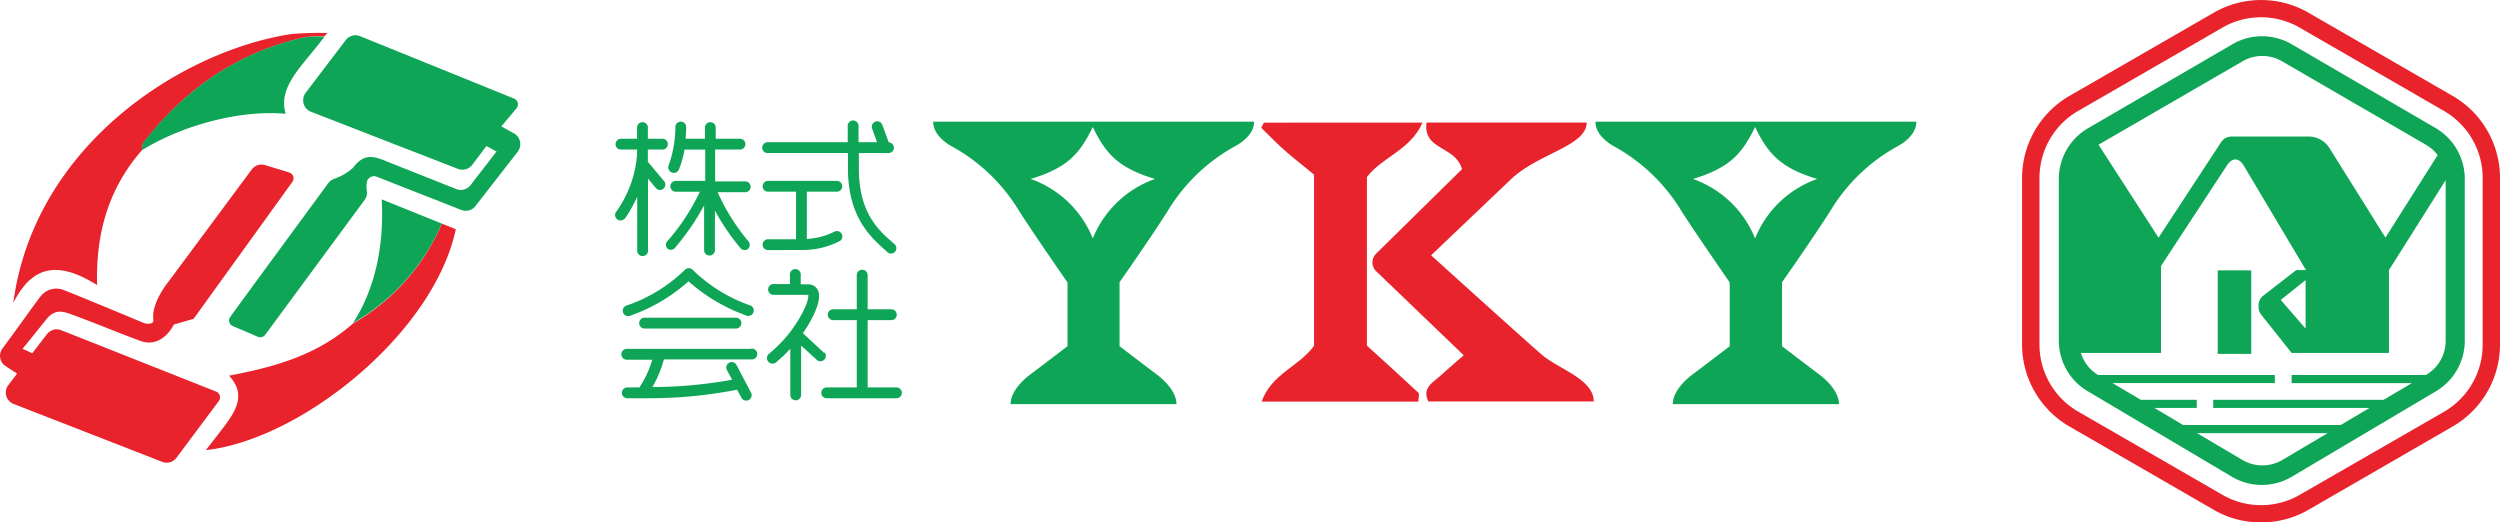
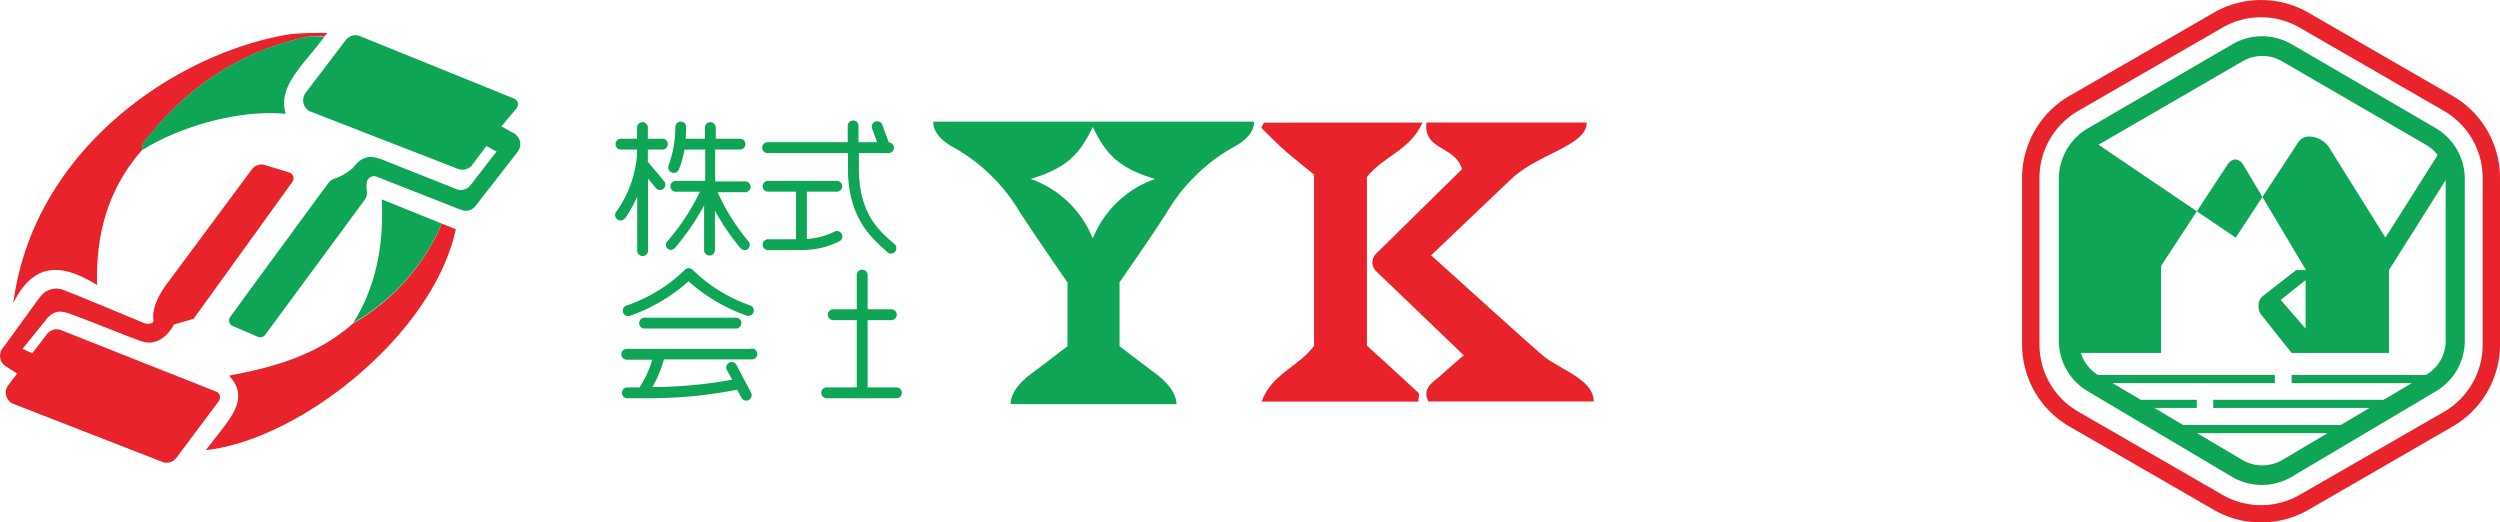
<svg xmlns="http://www.w3.org/2000/svg" viewBox="0 0 340 71.05">
  <defs>
    <style>.cls-1{fill:#e8232c;}.cls-2{fill:#0ea656;}</style>
  </defs>
  <g id="Layer_2" data-name="Layer 2">
    <g id="Layer_1-2" data-name="Layer 1">
      <g id="Group_16" data-name="Group 16">
        <path id="Path_1" data-name="Path 1" class="cls-1" d="M193.46,16.67c-1.62,3.74-5.4,4.61-7.56,7.4V47c2.29,2.09,4.65,4.23,7,6.41.17.17,0,.72,0,1.21H171.58c1.36-3.82,5.12-4.77,7.13-7.6V23.75c-1.19-1-2.5-2-3.74-3.07s-2.3-2.2-3.44-3.3c.12-.25.24-.46.36-.7Z" />
        <g id="Group_15" data-name="Group 15">
          <path id="Path_2" data-name="Path 2" class="cls-1" d="M5.58,40.23a2.71,2.71,0,0,1,3.17-.75c2.58,1,10.86,4.47,10.86,4.47s1.36.36,1.25-.48c-.31-2.28,2-5.09,2-5.09L34.23,23.06a1.66,1.66,0,0,1,1.85-.6l3.26,1a.83.83,0,0,1,.54,1.05,1,1,0,0,1-.12.23L26.33,43.36l-2.68.77s-1.56,3.32-4.54,2.24c-2.75-1-6.52-2.58-9.61-3.69-1.14-.41-2-.51-3,.51L3.07,47.44l1.32.6,2-2.6a1.66,1.66,0,0,1,1.94-.53l21.07,8.35a.83.83,0,0,1,.47,1.08.78.78,0,0,1-.11.2L24,62.26a1.67,1.67,0,0,1-1.92.56L1.85,54.94A1.67,1.67,0,0,1,.9,52.78a1.6,1.6,0,0,1,.23-.4l1.19-1.57-1.53-1a1.67,1.67,0,0,1-.54-2.29l.06-.09C2,45.17,5.07,40.83,5.58,40.23Z" />
          <path id="Path_3" data-name="Path 3" class="cls-2" d="M170.54,16.55H126.93s-.27,1.7,2.39,3.29a24.33,24.33,0,0,1,9.37,9c2.6,4,6.49,9.57,6.49,9.57v8.67s-2.86,2.2-5,3.8c-1.34,1-2.74,2.52-2.74,4.08H160c0-1.56-1.4-3.07-2.74-4.08-2.14-1.6-5-3.8-5-3.8V38.38s3.89-5.53,6.48-9.57a24.47,24.47,0,0,1,9.37-9C170.82,18.25,170.54,16.55,170.54,16.55ZM148.62,32.43a14.15,14.15,0,0,0-8.45-8.09c5.06-1.52,6.72-3.5,8.45-7.07,1.73,3.57,3.39,5.55,8.46,7.07a14.2,14.2,0,0,0-8.46,8.09Z" />
-           <path id="Path_4" data-name="Path 4" class="cls-2" d="M260.61,16.55H217s-.28,1.7,2.39,3.29a24.47,24.47,0,0,1,9.37,9c2.6,4,6.48,9.57,6.48,9.57v8.67s-2.85,2.2-5,3.8c-1.34,1-2.74,2.52-2.74,4.08H250.1c0-1.56-1.4-3.07-2.74-4.08-2.14-1.6-5-3.8-5-3.8V38.38s3.89-5.53,6.49-9.57a24.33,24.33,0,0,1,9.37-9C260.89,18.25,260.61,16.55,260.61,16.55ZM238.69,32.43a14.15,14.15,0,0,0-8.45-8.09c5.06-1.52,6.72-3.5,8.45-7.07,1.73,3.57,3.39,5.55,8.45,7.07a14.15,14.15,0,0,0-8.45,8.09Z" />
          <path id="Path_5" data-name="Path 5" class="cls-2" d="M64.23,22.41a1.67,1.67,0,0,1-1.94.56l-20-7.77A1.66,1.66,0,0,1,41.36,13a1.56,1.56,0,0,1,.22-.4L47,5.48a1.67,1.67,0,0,1,2-.55l20.92,8.48a.83.83,0,0,1,.46,1.09.76.76,0,0,1-.13.23l-2.07,2.46,1.57.87a1.68,1.68,0,0,1,.87,2.21,2.27,2.27,0,0,1-.19.34L64.68,28a1.66,1.66,0,0,1-2,.53L51.15,24a1,1,0,0,0-1.25.71s0,.05,0,.08a3.23,3.23,0,0,0,0,1.2,1.65,1.65,0,0,1-.32,1.21L36.07,45.53a.84.84,0,0,1-1,.27l-3.4-1.45a.82.82,0,0,1-.45-1.09l.09-.16c1.95-2.7,11.52-15.72,13.35-18.21a1.67,1.67,0,0,1,.75-.56A7.31,7.31,0,0,0,48,22.83c1.51-2,2.75-1.65,4.76-.81l9.34,3.71A1.66,1.66,0,0,0,64,25.17l3.53-4.57-1.38-.74Z" />
          <path id="Path_6" data-name="Path 6" class="cls-1" d="M199.07,48.32,187.14,36.87a1.67,1.67,0,0,1,0-2.36s0,0,0,0L198.84,23c-1-3.26-5.31-2.52-4.83-6.34h21.78c0,3.18-6.54,4.18-10.29,7.71L194.63,34.72s12.45,11.27,15,13.47c2.28,2,7.12,3.35,7.12,6.41H194.26c-.9-1.86.63-2.58,1.65-3.51S199.07,48.32,199.07,48.32Z" />
          <path id="Path_7" data-name="Path 7" class="cls-1" d="M19.29,20.44C14.83,25.56,13,31.6,13.21,38.77c-5-3.1-8.65-3-11.4,2.42C4.66,19.74,24.7,6.92,39.61,4.63a44.91,44.91,0,0,1,4.92-.14s-.36.39-.41.47a15.45,15.45,0,0,0-2.54.09c-9.15,2-16.33,7-22,14.28C19.32,19.6,19.37,20.07,19.29,20.44Z" />
          <path id="Path_8" data-name="Path 8" class="cls-1" d="M60.09,30.41l1.9.76c-3,14.15-21,28.61-34,30.05,0,0,1.64-2.08,2.64-3.41,1.53-2.06,2.82-4.3.51-6.72C37.57,49.87,43.16,48.26,48,44A28.66,28.66,0,0,0,60.09,30.41Z" />
          <path id="Path_9" data-name="Path 9" class="cls-2" d="M19.29,20.44c.08-.37,0-.84.24-1.11,5.71-7.27,12.9-12.31,22-14.28A13.53,13.53,0,0,1,44.11,5c-2.82,3.84-6.41,6.73-5.25,10.48C32.72,14.91,24.85,17,19.29,20.44Z" />
          <path id="Path_10" data-name="Path 10" class="cls-2" d="M60.09,30.41A28.65,28.65,0,0,1,48,43.94c2.76-4.23,4.29-10,3.91-16.83Z" />
          <g id="Group_12" data-name="Group 12">
            <path id="Path_11" data-name="Path 11" class="cls-2" d="M104.4,20.82h10.92v2.09c0,6.62,3.1,9.36,5.14,11.17l.1.09a.74.74,0,1,0,1-1.05l0,0-.1-.09c-2-1.73-4.65-4.11-4.65-10.07V20.82h4a.73.73,0,0,0,.06-1.46L120,17a.74.74,0,0,0-.93-.47.74.74,0,0,0-.47.93v0l.68,1.88h-2.52V17.21a.74.74,0,1,0-1.47,0v2.13H104.4a.74.74,0,1,0,0,1.48Z" />
            <path id="Path_12" data-name="Path 12" class="cls-2" d="M87.58,43.21a.74.74,0,0,0,0,1.47H100a.74.74,0,1,0,0-1.47Z" />
            <path id="Path_13" data-name="Path 13" class="cls-2" d="M102.11,47.45H85.24a.73.73,0,0,0-.74.73.74.74,0,0,0,.74.74h3.47A13.82,13.82,0,0,1,87,52.63s0,0,0,.06H85.23a.74.74,0,0,0,0,1.47H88A62,62,0,0,0,100.25,53l.61,1.14a.74.74,0,0,0,1.3-.7h0l-2-3.81a.73.73,0,0,0-1-.3.74.74,0,0,0-.3,1l.71,1.31a61.71,61.71,0,0,1-10.84,1,15.88,15.88,0,0,0,1.56-3.76h11.87a.74.74,0,1,0,0-1.47Z" />
            <path id="Path_14" data-name="Path 14" class="cls-2" d="M109,34a11,11,0,0,0,5.27-1.25.74.74,0,0,0-.76-1.26,9.37,9.37,0,0,1-3.78,1V26.07h4.16a.74.74,0,0,0,0-1.47h-9.52a.74.74,0,0,0,0,1.47h3.89v6.47h-3.89a.74.74,0,0,0,0,1.47Z" />
            <path id="Path_15" data-name="Path 15" class="cls-2" d="M91.33,23.44a.73.73,0,0,0,1-.39h0a12.2,12.2,0,0,0,.76-2.7h2.82V24.6h-4a.74.74,0,0,0,0,1.48h3.27a28.83,28.83,0,0,1-4.42,6.72.74.74,0,0,0,0,1,.73.73,0,0,0,1-.05l0,0a32.82,32.82,0,0,0,4-5.82v6a.74.74,0,1,0,1.47,0V28.64a30.7,30.7,0,0,0,3.48,5.11.74.74,0,0,0,1,.12.75.75,0,0,0,.12-1l0,0a28.36,28.36,0,0,1-4.23-6.73h3.66a.74.74,0,1,0,0-1.47h-4V20.34h3.46a.74.74,0,0,0,0-1.47H97.34v-1.6a.74.74,0,0,0-1.47,0v1.6H93.24c.08-.9.08-1.54.08-1.6a.74.74,0,0,0-.74-.73h0a.74.74,0,0,0-.73.74,15.64,15.64,0,0,1-.91,5.2A.73.73,0,0,0,91.33,23.44Z" />
            <path id="Path_16" data-name="Path 16" class="cls-2" d="M85,29.72a20.84,20.84,0,0,0,1.66-2.95V34a.74.74,0,1,0,1.47,0V24.29l1.06,1.28a.73.73,0,0,0,1.13-.93L88.11,22V20.34H90a.74.74,0,1,0,0-1.47H88.11v-1.6a.74.74,0,0,0-1.47,0v1.6H84.37a.74.74,0,0,0,0,1.47h2.27V21a15.3,15.3,0,0,1-2.88,7.86.74.74,0,0,0,1.19.87l0,0Z" />
            <path id="Path_17" data-name="Path 17" class="cls-2" d="M94.23,36.72a.73.73,0,0,0-.56-.25h0a.73.73,0,0,0-.55.25,21.05,21.05,0,0,1-7.87,4.82.74.74,0,1,0,.49,1.39h0a23.84,23.84,0,0,0,7.9-4.67,24,24,0,0,0,7.91,4.67.74.74,0,0,0,.55-1.37h0A21.05,21.05,0,0,1,94.23,36.72Z" />
            <path id="Path_18" data-name="Path 18" class="cls-2" d="M122,52.69h-4V43.54h3.22a.74.74,0,1,0,0-1.48H118V37.42a.74.74,0,0,0-1.48,0v4.64h-3.2a.74.74,0,0,0,0,1.48h3.2v9.15h-4a.74.74,0,1,0,0,1.47H122a.74.74,0,0,0,0-1.47Z" />
-             <path id="Path_19" data-name="Path 19" class="cls-2" d="M112.09,48l-2.9-2.69a16.37,16.37,0,0,0,1.4-2.35c.85-1.75,1-2.9.58-3.62a1.47,1.47,0,0,0-1.34-.67h-.93V37.42a.74.74,0,1,0-1.47,0h0v1.21h-2.14a.74.74,0,1,0,0,1.47h4.64c0,.12.08.66-.66,2.17a18,18,0,0,1-4.71,5.86.74.74,0,1,0,1,1.13,20.65,20.65,0,0,0,1.92-1.82v6.35a.74.74,0,0,0,1.47,0V47l2.2,2a.74.74,0,0,0,1-1.07h0Z" />
          </g>
          <g id="Group_14" data-name="Group 14">
            <path id="Path_20" data-name="Path 20" class="cls-1" d="M307.51,71.05a12.81,12.81,0,0,1-6.43-1.71L281.44,58A12.9,12.9,0,0,1,275,46.87V24.19a12.93,12.93,0,0,1,6.43-11.14L301.08,1.72a12.9,12.9,0,0,1,12.86,0l19.63,11.33A12.88,12.88,0,0,1,340,24.19V46.87A12.88,12.88,0,0,1,333.57,58h0L313.94,69.34A12.87,12.87,0,0,1,307.51,71.05Zm0-68.7a10.47,10.47,0,0,0-5.25,1.4L282.62,15.09a10.52,10.52,0,0,0-5.25,9.1V46.87a10.52,10.52,0,0,0,5.25,9.1L302.26,67.3a10.53,10.53,0,0,0,10.5,0L332.39,56a10.52,10.52,0,0,0,5.25-9.1V24.19a10.52,10.52,0,0,0-5.25-9.1L312.76,3.76A10.44,10.44,0,0,0,307.51,2.35Z" />
            <g id="Group_13" data-name="Group 13">
-               <path id="Path_21" data-name="Path 21" class="cls-2" d="M331.25,17.42,311.64,6a8,8,0,0,0-8,0L284,17.42a8,8,0,0,0-4,6.92v22a8,8,0,0,0,4,6.91l19.61,11.63a8,8,0,0,0,8,0l19.6-11.62a8,8,0,0,0,4-6.92v-22A8,8,0,0,0,331.25,17.42ZM305,8.33a5.33,5.33,0,0,1,5.35,0l19.61,11.38a5.3,5.3,0,0,1,1.56,1.38l-7.1,11.22-7.61-12.17a3.33,3.33,0,0,0-2.83-1.57H303.48a1.67,1.67,0,0,0-1.4.75l-8.52,13L285.4,19.68Zm5.35,54.25a5.36,5.36,0,0,1-5.34,0l-6.21-3.67h17.75ZM329.91,51l-.06,0H311.66v1.11H328l-3.82,2.26H301v1.11h21.25l-3.91,2.32H296.9L293,55.48h5.76V54.37h-7.62l-3.83-2.27h22.07V51H285.42l-.07,0A5.29,5.29,0,0,1,283,48H293.9V36.17l9-13.73c.67-1,1.56-1,2.2,0l8.51,14.29h-1.33l-4.45,3.46a1.65,1.65,0,0,0-.67,1.33v.3a1.69,1.69,0,0,0,.38,1L311.66,48H324.9l0-11.27,7.71-12.23V46.33A5.33,5.33,0,0,1,329.91,51ZM313.56,38.09v6.6l-3.38-3.9Z" />
-               <rect id="Rectangle_230" data-name="Rectangle 230" class="cls-2" x="301.61" y="36.77" width="4.56" height="11.36" />
+               <path id="Path_21" data-name="Path 21" class="cls-2" d="M331.25,17.42,311.64,6a8,8,0,0,0-8,0L284,17.42a8,8,0,0,0-4,6.92v22a8,8,0,0,0,4,6.91l19.61,11.63a8,8,0,0,0,8,0l19.6-11.62a8,8,0,0,0,4-6.92v-22A8,8,0,0,0,331.25,17.42ZM305,8.33a5.33,5.33,0,0,1,5.35,0l19.61,11.38a5.3,5.3,0,0,1,1.56,1.38l-7.1,11.22-7.61-12.17a3.33,3.33,0,0,0-2.83-1.57a1.67,1.67,0,0,0-1.4.75l-8.52,13L285.4,19.68Zm5.35,54.25a5.36,5.36,0,0,1-5.34,0l-6.21-3.67h17.75ZM329.91,51l-.06,0H311.66v1.11H328l-3.82,2.26H301v1.11h21.25l-3.91,2.32H296.9L293,55.48h5.76V54.37h-7.62l-3.83-2.27h22.07V51H285.42l-.07,0A5.29,5.29,0,0,1,283,48H293.9V36.17l9-13.73c.67-1,1.56-1,2.2,0l8.51,14.29h-1.33l-4.45,3.46a1.65,1.65,0,0,0-.67,1.33v.3a1.69,1.69,0,0,0,.38,1L311.66,48H324.9l0-11.27,7.71-12.23V46.33A5.33,5.33,0,0,1,329.91,51ZM313.56,38.09v6.6l-3.38-3.9Z" />
            </g>
          </g>
        </g>
      </g>
    </g>
  </g>
</svg>